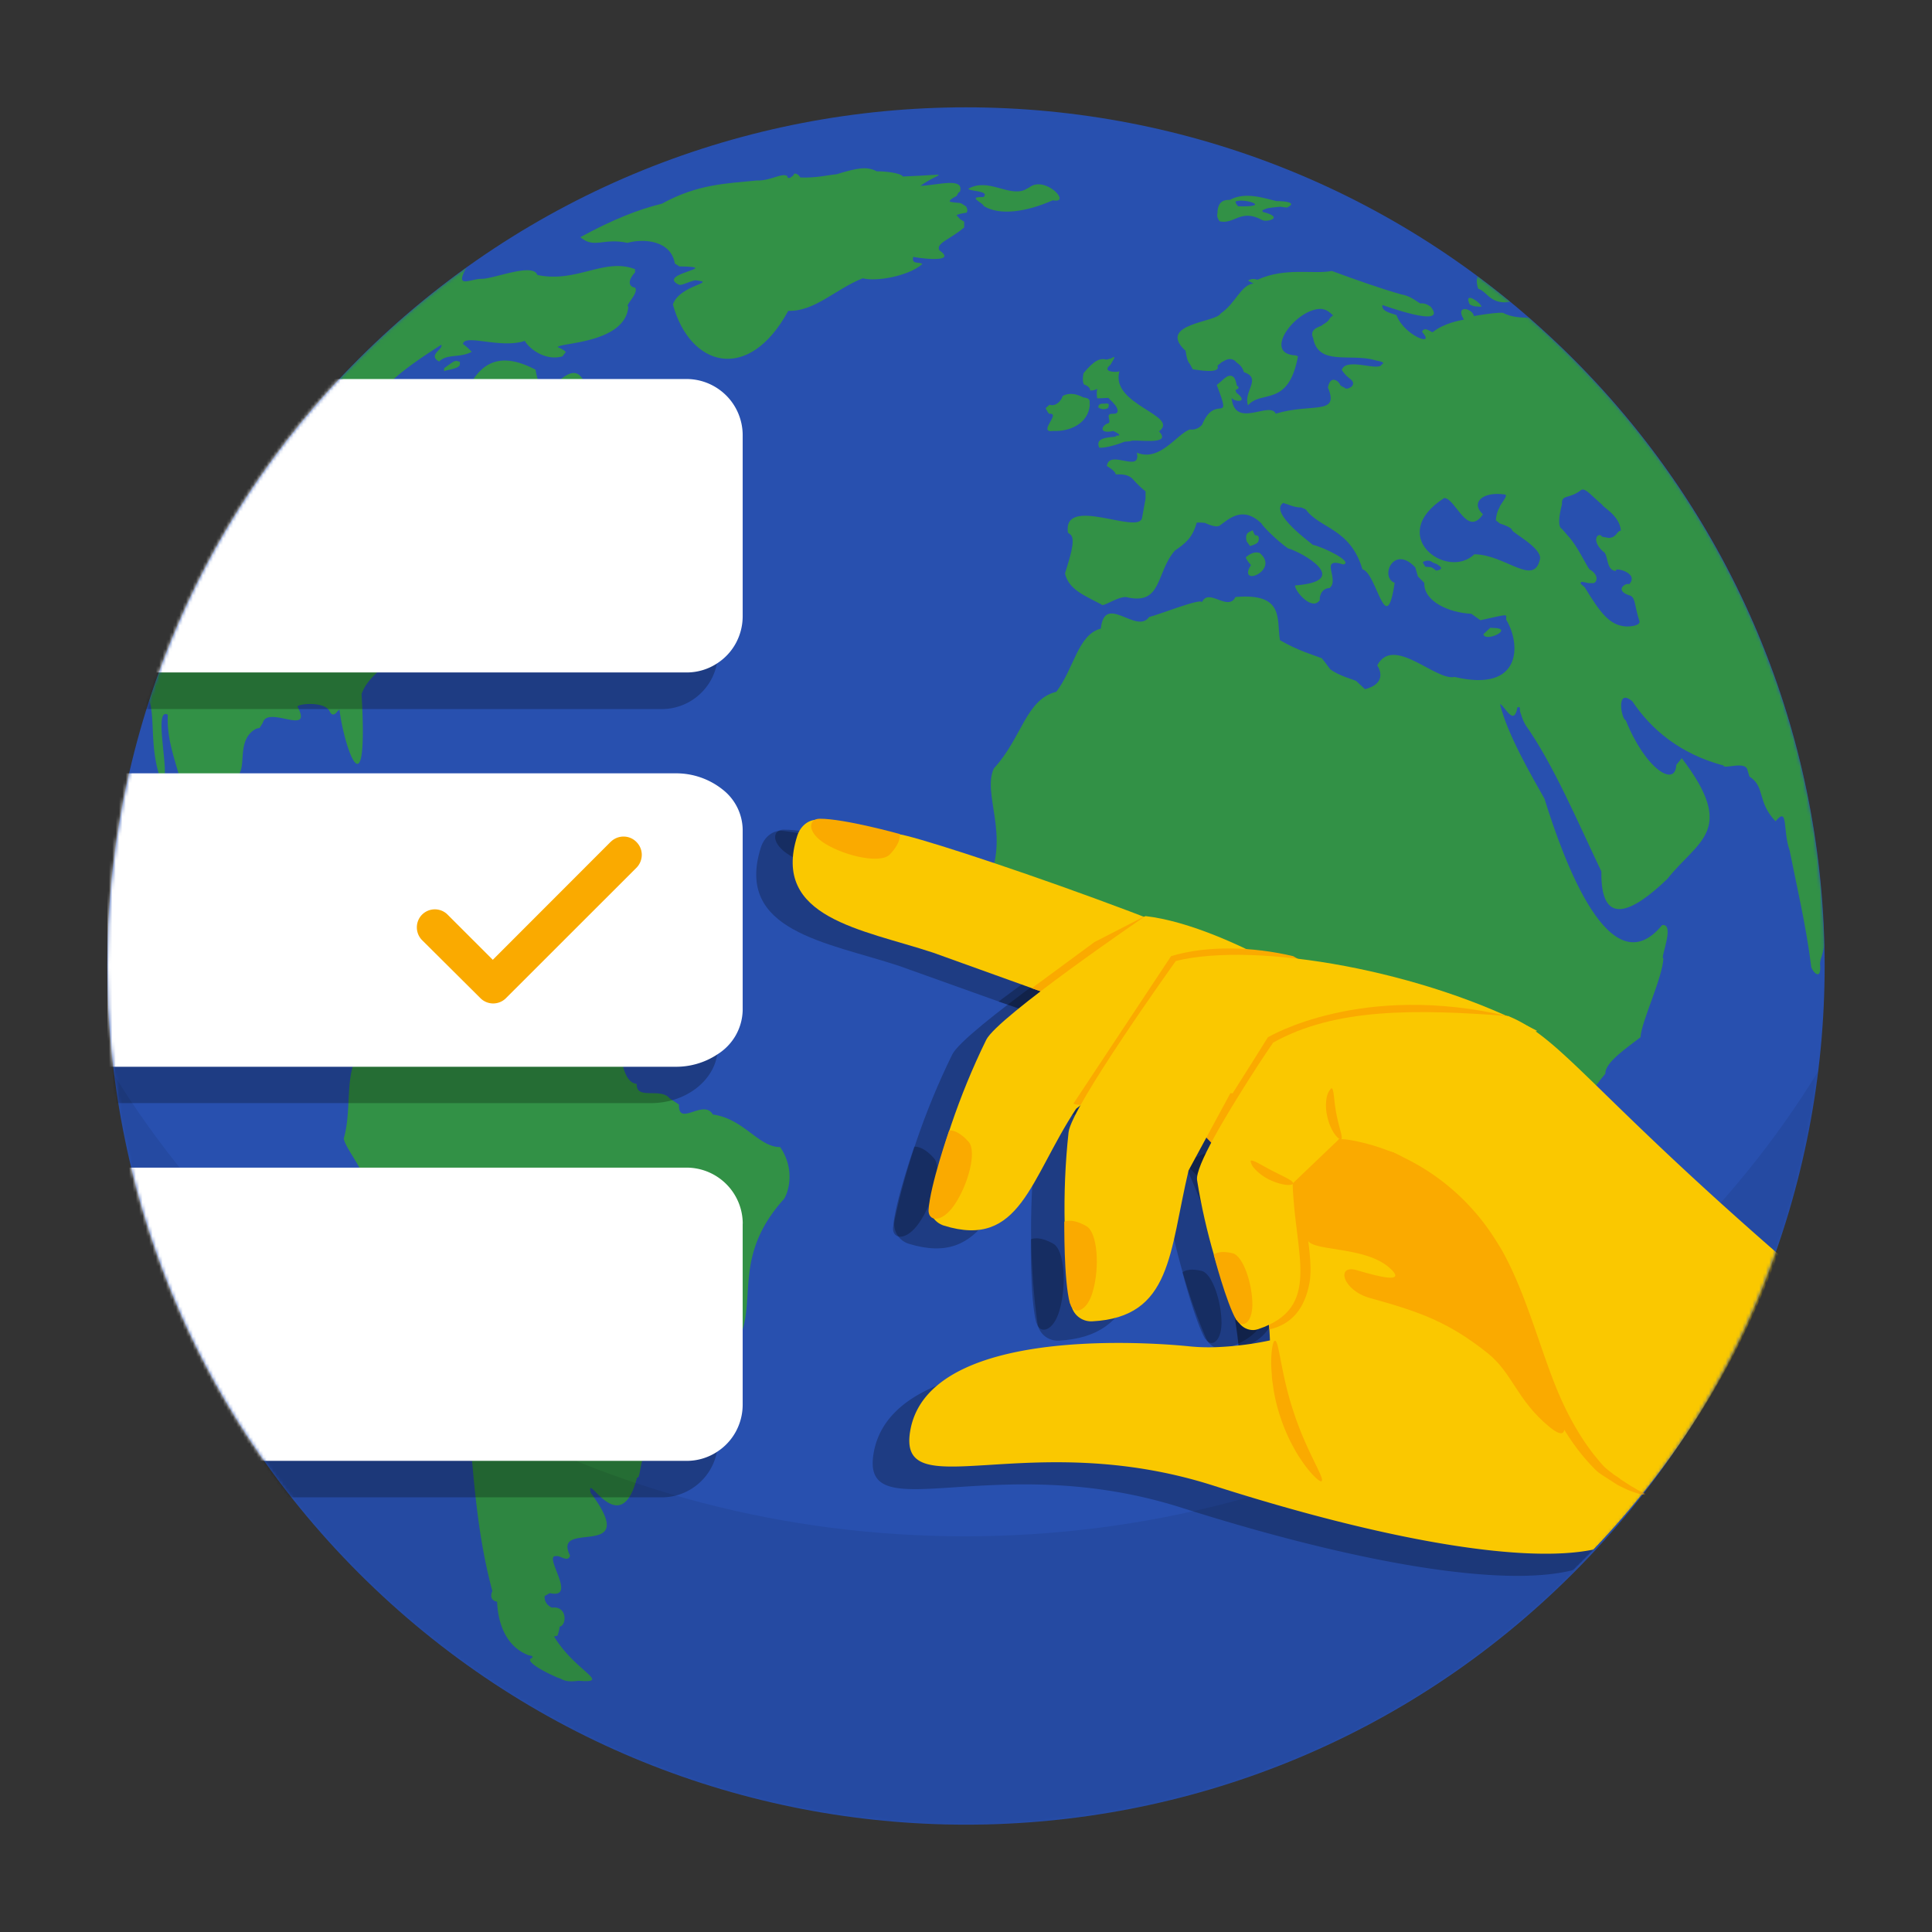
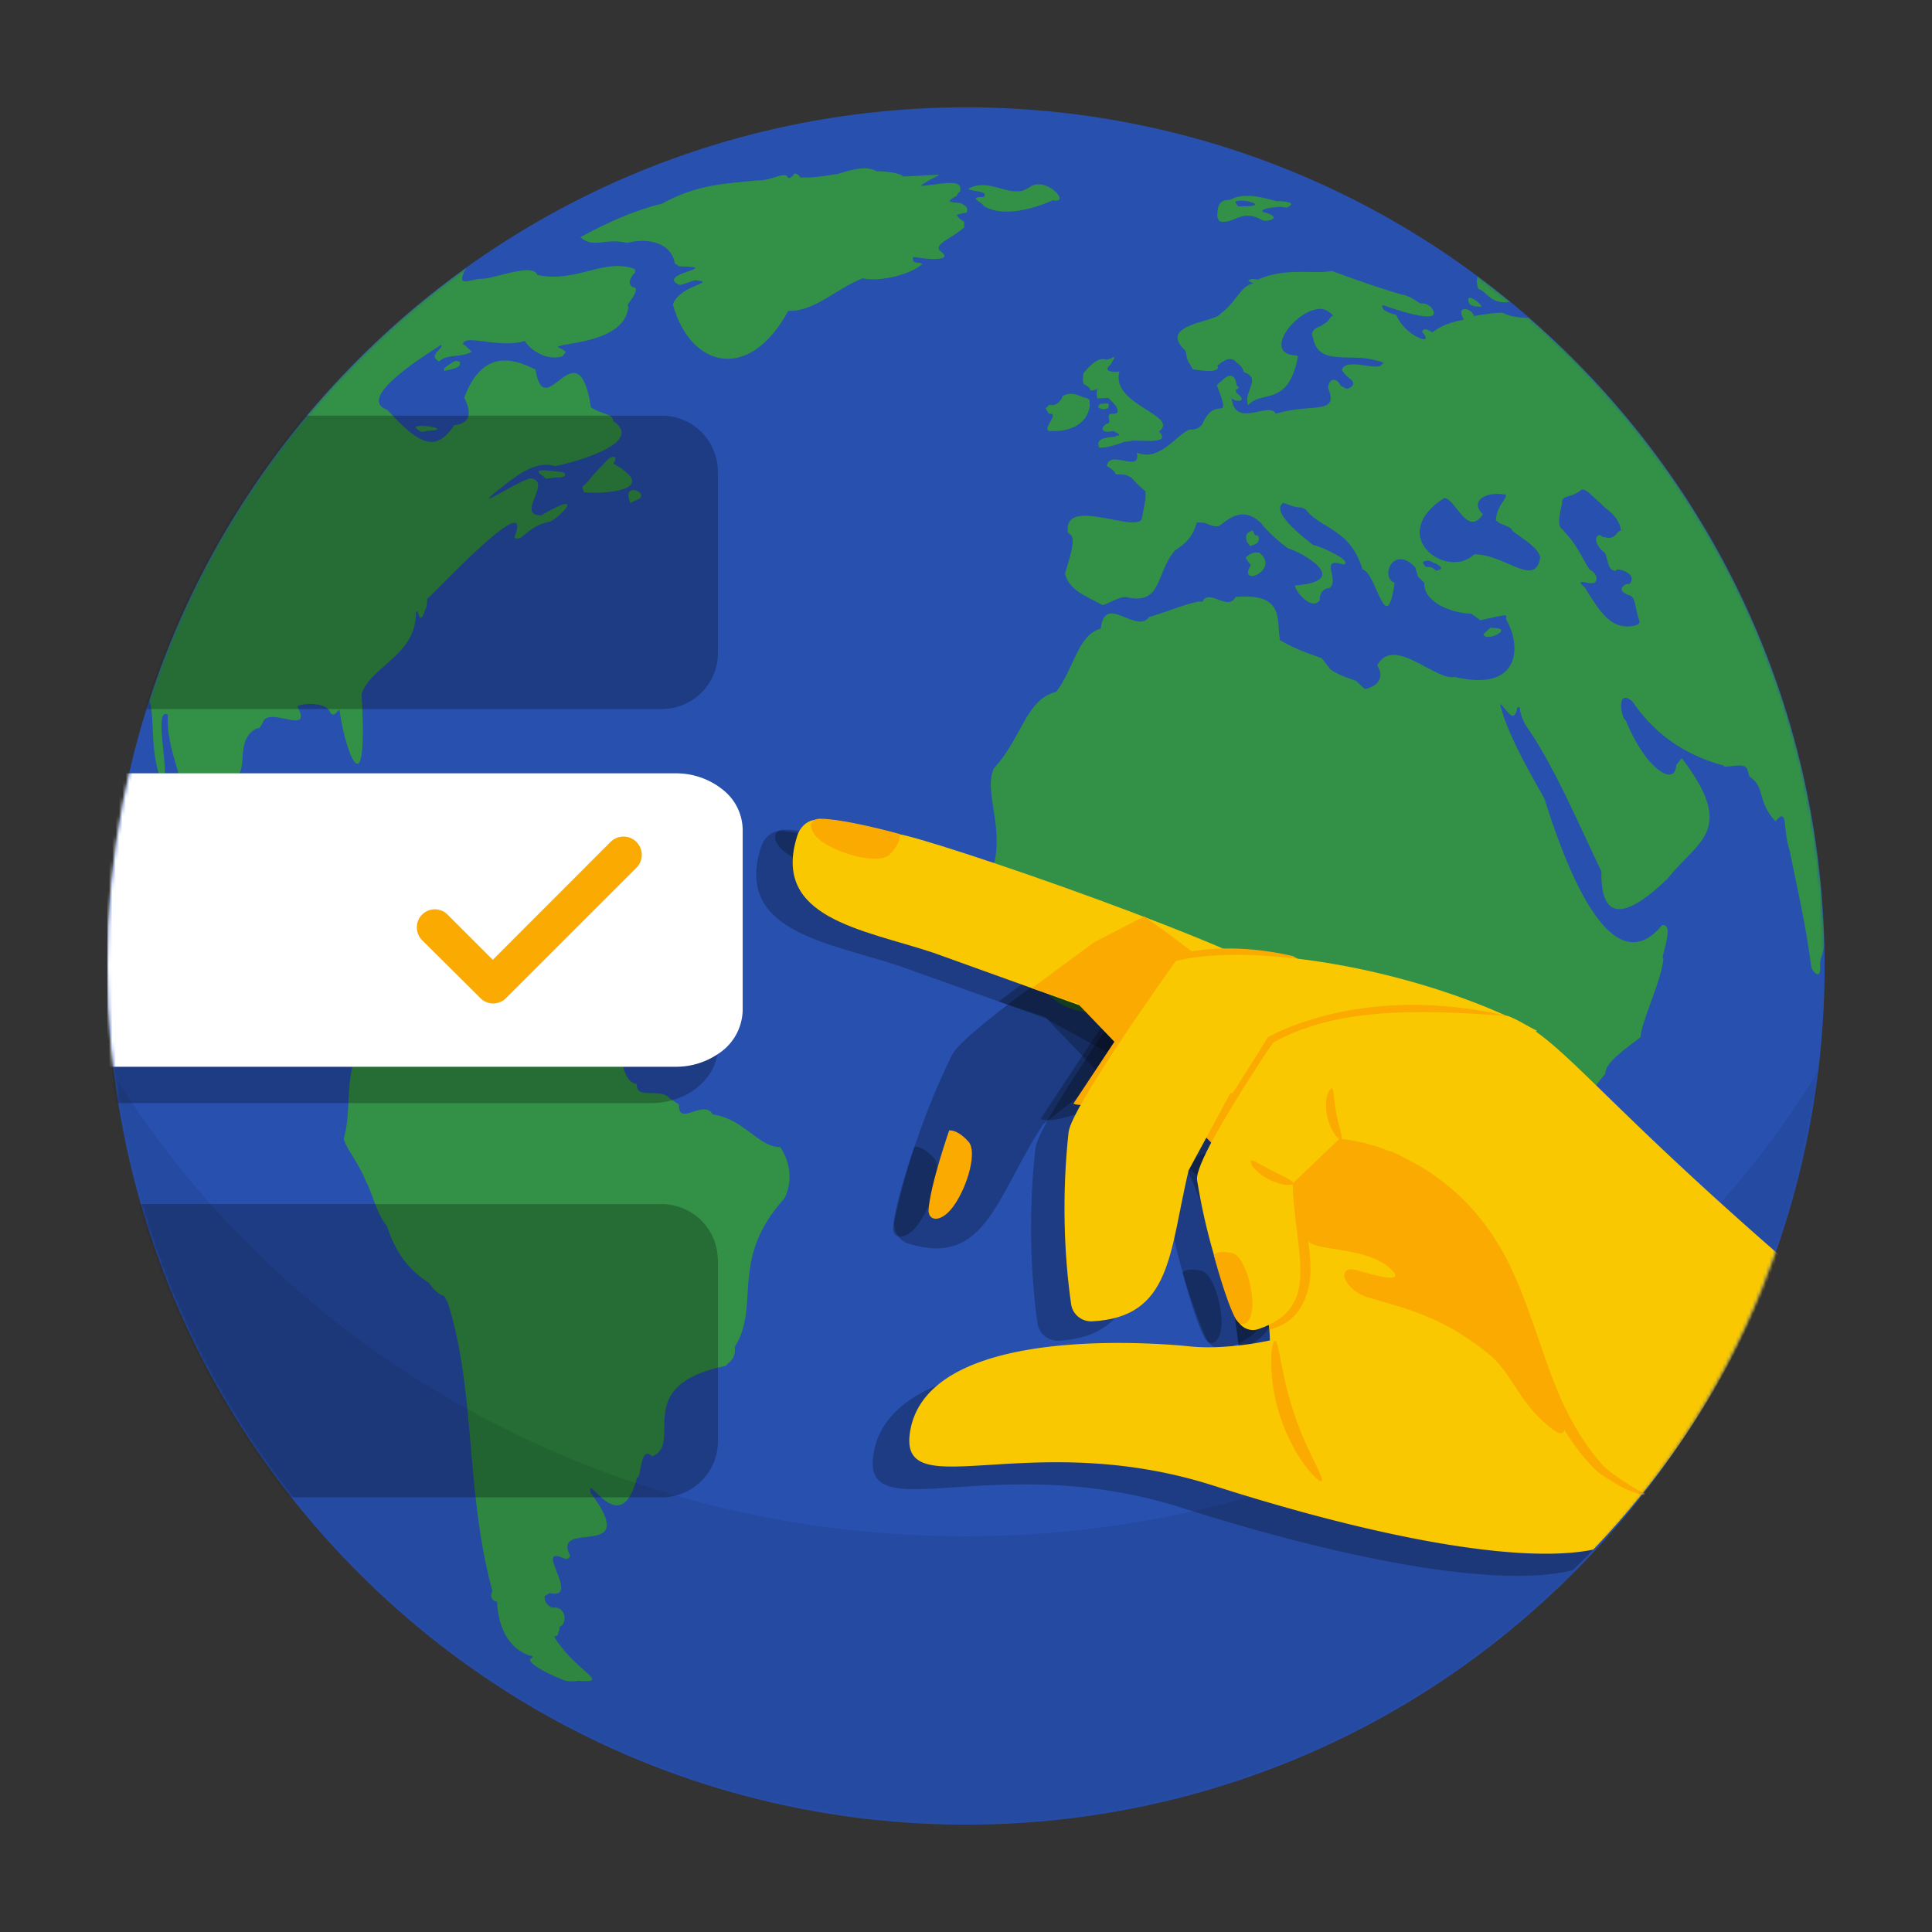
<svg xmlns="http://www.w3.org/2000/svg" width="576" height="576" fill="none">
  <rect width="100%" height="100%" fill="#333333" stroke="none" />
  <g clip-path="url(#a)">
    <path fill="#2850AF" d="M469.016 469.016c99.971-99.97 99.971-262.06 0-362.035-99.974-99.975-262.065-99.975-362.035 0-99.975 99.975-99.975 262.061 0 362.035 99.97 99.975 262.061 99.975 362.035 0z" />
    <mask id="b" width="512" height="512" x="32" y="32" maskUnits="userSpaceOnUse" style="mask-type:alpha">
      <path fill="#fff" d="M469.016 469.016c99.971-99.97 99.971-262.06 0-362.035-99.974-99.975-262.065-99.975-362.035 0-99.975 99.975-99.975 262.061 0 362.035 99.97 99.975 262.061 99.975 362.035 0z" />
    </mask>
    <g mask="url(#b)">
      <path fill="#329146" d="M272.279 76.547c-.61.086 13.907 2.336 7.78-1.92-1.168-2.125 3.332-3.31 7.398-6.822v-1.73l-1.15-.675-1.151-1.25c.872-.36.653-.339 3.074-.768.052-.494.464-.57-.193-1.825l-1.344-.863c-1.052-.416-1.185-.051-3.555-.575 0-.43.421-.863 2.112-1.73-.073.248.301-1.031.962-1.25 1.288-4.431-6.677-1.898-11.817-1.73 6.128-4.372 10.216-3.363-5.187-2.787-.79-1.13-5.732-1.602-7.78-1.538-3.019-1.593-5.99-.979-12.006.863-2.228.172-6.05 1.168-10.825.962.099.194-.571-1.305-1.795-1.15l-.386.64-.897.64c.287-.091-.949.304-.769-.516-1.516-1.168-5.063 1.455-9.095 1.28-9.249.927-17.738 1.099-28.305 6.917-7.115 1.73-14.818 4.8-24.338 9.992 4.208 3.577 6.866.099 14.054 1.696 4.882-1.387 12.993-.709 14.123 6.149l1.344.863c13.646.215-7.231 2.138-.095 5.475.812.253 2.345-.692 4.805-1.344 7.059.712-4.59 1.292-6.63 7.205 5.011 18.536 22.496 23.771 34.395 1.92 7.909.231 13.968-6.429 22.19-9.705 4.153 1.052 13.56-.623 17.773-4.225-.571-.863-3.384.352-2.688-2.212v.013h-.004zm34.593-20.674-1.442.77c-4.934 1.966-10.838-3.71-16.716-.383.056.799 6.535.524 4.513 2.495-5.106-.12-.322 1.528.094 2.692 4.689 2.877 12.603 1.786 20.559-1.73 5.827 1.15-2.284-7.553-7.012-3.843h.004zm-171.584 51.894c-.099.137-.318.111-2.881 2.018v.962c-.305-.443 4.955-.614 4.706-2.306v-.58l-1.057-.288-.768.194zm26.705 34.2.575.576c-.545.438 2.319-.258 4.418-.194-.051-.017 2.577-.24 1.057-1.537-.176.125-11.456-2.035-6.055 1.151h.005v.004zm-37.467-13.929s.962.674 1.25.768c-.631.237 1.511-.502 2.4-.386 7.802-.58-7.368-2.697-3.65-.382zm58.315 10.184c.945-.953 1.108-3.302-1.632-1.25-.665.726-3.933 4.037-6.243 6.918 0 0-1.443 1.056-1.344 1.632l.575 1.249c4.595.554 23.54-.27 8.648-8.549h-.004z" />
      <path fill="#329146" d="M187.928 149.942c-.541.343 1.572-.829 2.113-.962 4.294-1.696-4.96-6.059-2.113.962zm-67.913 94.816-1.825-1.442c-3.293-.855-19.318-17.73-20.748-3.843l1.056-.864 1.25-.386 1.056-1.056c1.722 2.125 7.931 2.726 9.318 7.398.021 2.267 1.722 3.268 8.167 2.594-.352-.056 3.379-.863 1.73-2.401h-.004zm13.255 4.712c.271-1.073-4.964-3.504-7.493-3.362.988.185-6.518-1.108-2.306 2.4 2.624 4.535-7.106-2.584-4.517 3.938l1.537 1.537c1.465-.056 6.905-.618 9.511-1.443-.532-.077 5.737 1.052 4.612-2.018l-1.344-1.056v.004zm-21.903 2.4s1.25-.575-.094-.67c-8.584 1.018 6.866 4.891.094.67zm27.087-1.538.194 1.056c-.181.344-.593.391-.288 1.25 2.001 1.795 7.463-1.396.094-2.306zM363.606 65.98c4.402 1.03 6.287-3.9 12.684-.382 1.332.777 7.004-.735.125-2.435v-.511c1.576-.571.781-.605 5.251-1.026.64.129 2.049.257 2.049.257l.644-.382c1.949-1.099-1.254-1.58-3.719-1.537-3.16-.674-9.283-2.984-13.959-.382-1.117.077-3.5-.18-3.714 3.714.262-.06-.657 1.005.639 2.688v-.004zm5.123-6.02c2.679-.786 10.593 1.833.391 1.537 0 0-1.413-1.537-.391-1.537zm122.002 309.975c1.301-.838-4.891-2.852-3.074 1.537.322-.035-1.297 1.378-1.348 4.611l-1.92 3.268c-11.25 1.378-8.356 15.544-13.831 25.746-.3 2.07-3.276 5.05-.768 10.756 11.112 1.997 13.199-21.383 19.408-34.772l1.348-.768c1.138-2.319-.446-3.826.19-10.374h-.005v-.004zm-44.378-182.653-2.048-.124-2.053 1.919c.49 2.405 8.249-1.164 4.097-1.795h.004zm-73.664-24.484c.326-.108 2.331-.653 2.447-1.392 0 0 .387-.768 0-1.537-.893-.829-.665.786-1.666-1.795-.579.511-2.524.391-1.795 3.332l1.014 1.392zm.008.016-.013-.017c-.063.021-.088.029.013.017zm.261 5.639-.639 1.15c-1.958 5.174 9.266-.043 3.074-4.865.116.335-1.026-.734-3.332.898-.601.592-1.099.167.129 1.923l.768.898v-.004zm-60.201-45.092c3.89-.408-3.74 5.823 1.279 5.123 4.788.219 10.421-2.083 10.885-7.815-.335-.515.769-1.906-1.919-2.177-.382-.159-3.457-2.035-6.274-.382.284.129-1.361 3.358-3.847 2.559l-1.151 1.026.636 1.151.386.511.005.004zm19.155 5.137c.021-.004.034 0 .055-.008-.187-.064-.157-.043-.055.008z" />
      <path fill="#329146" d="M325.051 116.448c-.095-.094.76.177 2.052-.515.095.086-.318.498 0 2.817h.636l2.692-.129 1.279 1.28.898 1.026c-.322-.421 2.07 2.628-.898 2.435-2.645-.056.271 2.709-1.666 2.945-1.769.838-2.344 3.113 1.864 2.186-.103-.052-.133-.073.056-.009-.022 0-.035 0-.056.009.468.24 3.238 1.473.824 1.4.812.824-6.818-.378-4.998 3.585 1.46.09 4.208-.494 7.558-1.795l1.665-.129c.812-.858 12.899 1.589 8.584-2.945 6.398-4.784-14.676-7.888-11.791-17.932-.494.353-5.642.413-2.688-1.923l.898-1.537c.893-1.538-.64-.387-.64-.387l-1.413.387c-1.868-.511-3.598.051-6.917 4.096.133-.125-.503 2.014.128 3.203-.592-.013 1.851.37 1.92 1.924l.013.008z" />
      <path fill="#329146" d="M327.487 121.571c-.262-.318 1.344 1.078 2.945 0-.068-.464.769-1.361-.897-1.28.524.284-2.328-.549-2.048 1.28zm112.33-30.228 1.791.13c.425-.765-5.406-5.102-3.457-.77.769.511 1.67.64 1.67.64h-.004zm.898-5.252c2.701.807 3.62 4.826 9.528 3.907a254.257 254.257 0 0 0-9.704-7.578c-.343.927-.343 2.12.176 3.671zM48.12 232.879c3.336.644-2.839-22.432 1.919-19.791-.563 9.502 4.233 17.687 5.766 28.627-.047 4.53-1.98 11.671 5.44 16.017.782.678 3.045 3.267 6.407 5.187-.592-.503 3.337 2.593 3.521.064 4.135-4.341 4.406 3.255 8.901 6.982 4.363 1.151 8.322 1.859 10.439 9.094.373-.18-.769 1.649 1.215 5.127l.833.254c1.357 1.807 4.878 5.534 8.837 8.394 3.177 1.748 2.774-13.792 6.982.7 2.769 3.671 4.221 11.929.06 18.065-6.411 7.694-3.161 17.948-5.956 27.858.567 2.813 4.689 7.54 6.664 12.938 1.357 1.911 3.29 9.923 6.149 13.006 1.799 5.35 4.719 12.057 12.358 16.905-.129-.678 1.997 3.478 4.74 4.032.035-.056.344.842 1.087 1.919 8.502 27.069 5.14 55.808 13.319 86.14-.24.288-1.129 2.68 1.409 3.135.129 4.337 1.554 12.98 9.352 15.947-.618-.004 2.46.09.575 1.091-.944 1.043 3.706 3.706 8.197 5.634 1.22.24 1.821 1.507 6.149.893 10.048.781-.962-2.74-7.299-13.191l1.026-.258c.64-1.919.64-2.692.64-2.692 2.151-.322 2.391-6.385-2.431-5.634.55.013-2.207-.618-2.048-3.456l1.537-.902c8.631 1.954-2.426-11.697 2.049-11.014.944-.288 3.396 1.984 4.001-.159-5.65-11.233 21.582 2.027 6.149-18.73-1.623-7.003 8.799 14.977 13.835-4.611 1.203 1.129.803-10.005 4.419-6.244 9.876-3.783-6.87-21.117 22.092-26.995.575-.971 3.1-1.928 2.593-5.668 7.824-12.191-1.734-25.888 14.698-44.094 1.267-1.92 3.444-8.713-1.15-15.467-6.398.082-10.808-8.455-20.074-9.704-2.766-4.792-10.336 3.843-10.091-2.976l-2.787-1.825c-2.589-3.336-10.108.589-9.798-4.324-3.011-.335-4.037-4.156-5.093-9.511-2.976-3.564-4.448-18.695-16.523-14.509-1.022-.189-4.886-1.734-7.394-3.074.631-3.663-2.667-6.458-5.861-10.28-3.607-6.015-10.688-2.606-16.716-5.38-1.52-1.537-1.782 3.049-5.381-1.151-5.161-17.059-13.912-.137-22.122 8.455-2.67-3.547-3.585-5.2-10.76-1.159-3.113-4.092-3.088-10.366-2.435-18.443.868-13.693-16.471 3.049-9.992-16.656l.383-1.666c.137-.034-.619-2.181 1.537-4.869l.257-2.177.769-.64c-7.953-3.104-21.908 35.687-19.92-10.056l.254-.769c2.782-2.597-.326-10.206 4.994-13.706 0 .039.51-.438 1.537-.511l.962-1.537c1.395-5.376 15.127 4.187 10.374-4.805-.039-.906 7.827-1.687 9.476 1.215.056-.025.8 2.409 2.435.129l.575-.515c1.486 11.954 8.678 31.68 6.6-4.612 2.89-8.519 16.218-11.46 16.201-24.209.696-2.383.867 4.986 2.692-.708.052-.417.653-.666.696-3.478-.151.111-.163.073.004-.172 0 .064-.004.112-.004.172 2.065-1.533 32.286-34.193 25.948-18.297 2.336 1.731 3.538-3.383 10.756-4.736 3.744-2.009 10.404-9.562-2.688-1.855-7.871.091 3.349-9.983-3.074-11.018-3.049.052-21.753 12.654-6.922 1.215 2.447-1.657 8.154-6.694 14.024-4.869 2.366-.339 27.944-6.445 17.291-13.513.108-2.018-2.417-1.61-6.531-3.972-3.924-24.99-13.83 5.655-16.523-11.271-7.806-4.041-16.153-5.239-21.259 8.33.747 1.67 3.796 7.557-2.95 8.197-5.148 7.596-9.747 6.827-19.915-4.487-9.171-3.246 8.515-14.664 16.012-19.464.721 1.318-4.173 3.057-.64 4.994 2.491-2.431 6.244-.962 9.799-2.946.094.395-1.395-1.503-2.688-2.241.395-3.2 11.113 1.468 18.442-.962 1.237 2.254 6.068 6.084 11.212 4.611l1.026-1.344c-.305-.137-.399-.562-2.435-1.408.516-1.378 20.143-1.031 21.071-12.105-1.254-.171 3.263-4.014 1.988-5.633-1.924-.28-2.28-2.078 0-4.547v-.962c-9.215-3.521-17.343 4.208-29.139 1.73-1.202-3.671-12.439.97-16.394 1.155-3.319-.159-8.497 3.246-4.745-3.293-43.935 31.491-77.479 76.513-94.534 129.01 1.778 5.148-.008 14.904 3.594 24.02v.009h.004z" />
      <path fill="#329146" d="M127.402 178.551v-.17c-.167.243-.154.281 0 .17zm328.346-83.828c-1.98-.03-5.033-.06-7.669-1.46-1.181-.124-4.208.194-8.648.962-.464-2.421-5.801-3.46-2.98 1.057-1.353.317-5.801.987-9.318 3.744-.249.223-2.469-1.962-3.168-.095 4.289 4.754-5.308 1.134-7.592-4.899-.022-.395-4.723-.85-4.23-3.074-.549-.305 20.16 7.484 14.316.382.309.425-1.163-1.164-2.975-.863-.546-.15-2.877-2.289-5.668-2.688-6.038-1.71-13.569-4.35-20.748-7.012-5.286 1.095-13.72-1.194-22.101 2.593.18.245-1.413-.751-2.877.288l1.056.58.576.287c-3.848.451-5.243 5.84-9.799 8.936-1.25 2.658-18.927 3.014-10.662 10.954.391-.374.224 2.731 1.439 4.036l.918 1.657c1.027.099 8.537 1.568 7.343-1.082.515-.416.507-.395 1.537-1.249-.356.631 1.739-1.825 3.839-.095.069.481 1.911.928 2.499 3.268 5.535 1.851-.262 5.762 1.25 9.893 3.993-4.684 12.031.76 14.887-14.603l-.675-.288c-10.386-.399.546-14.53 7.974-13.835-.064.283.812-.378 3.173 1.92-1.704 1.111-.373 1.206-3.267 2.88.21.366-4.122.816-2.693 3.844 1.508 8.446 11.001 4.5 18.541 6.629-.991-.025 3.779.443 1.924 1.25-.829 2.216-10.318-2.1-11.817 1.438-.631-.133 1.606 2.499 2.018 2.499-.97-.257 2.736 1.138.58 2.882.357-.361-1.146.987-1.923.094 0 0-1.151-.481-1.25-.769-.241-1.009-2.907-3.302-3.65.769 3.534 8.39-4.796 4.517-15.561 7.781-1.778-3.899-12.225 4.736-13.165-4.706.919 1.326 5.35 1.442 1.443-1.538l-.292-.768c.116-.219 1.485-.344.674-1.25-.601.614-.082-3.954-3.075-2.881.043.099-.515.163-1.919 1.537l-1.249 1.056c4.766 12.487-.335 2.229-4.324 11.719.124-.069-1.241 1.902-3.749 1.537-3.985 1.524-8.91 9.73-15.754 6.917 1.4 6.351-8.201-1.185-8.936 3.938-.67-.279 2.362 1.219 2.594 2.4-.223.477 3.426-.653 5.38 1.825-.271-.374 1.314 1.64 3.555 3.362v2.211c-.107.756-.575 2.955-1.056 5.763-1.138 5.045-23.647-6.956-22.096 4.324l.867.674c1.529 1.623-.451 7.248-1.73 11.529 1.137 4.848 5.874 6.578 10.854 9.223.28 1.005 4.509-2.241 7.304-2.211 10.898 2.701 8.846-7.24 14.595-13.835 3.289-2.284 5.196-3.774 6.536-8.356-.052.034 1.472-.086 2.31.099-.644-.473 2.86 1.589 4.418.863 2.688-1.877 6.875-6.239 12.586-.674.124.567 4.444 4.989 7.879 7.398 3.972 1.026 19.572 9.752 2.113 11.048-.245 1.477 5.071 7.914 7.398 4.324-.18-.133-.013-3.439 2.885-3.555 3.186-2.521-3.37-9.412 4.131-7.012 3.1-.781-6.106-5.243-9.129-5.861-.094-.245-13.221-9.55-8.837-12.491l1.151.382c-.781-.416 2.108 1.069 4.23.962l1.348.575c4.165 5.801 13.255 5.539 16.905 17.871 4.264.962 7.021 21.337 9.606 4.032-4.496-1.674-.357-11.529 6.148-4.611l.769 2.688 1.924 1.923c-.249 5.548 7.428 8.932 14.024 9.224l2.692 1.923c8.837-1.923 7.681-1.923 7.681-.193 4.483 7.39 4.719 21.856-15.367 17.098-5.668 1.267-18.232-12.551-23.058-3.456 1.24 1.928 2.194 5.59-3.65 7.111l-2.693-2.5c-.244-.18-5.328-1.562-7.681-3.46.167.317-.936-1.327-2.499-3.268-2.332-.932-6.845-2.121-12.487-5.38-1.056-6.166 1.503-14.162-13.26-12.873-2.275 4.478-7.973-2.882-9.987 1.537-.425-1.258-12.719 3.71-15.755 4.418-3.77 5.355-13.22-7.325-14.41 3.457-6.879 1.833-7.939 11.851-13.259 18.833-9.151 2.293-10.19 13.715-18.636 22.865-3.495 7.677 4.771 19.816-1.73 33.625-.176.292 1.391 2.564.382 4.994-5.213 8.193 7.536 6.261 10.571 16.716 8.515 20.018 15.252 17.064 38.615 18.631 5.342-2.632 17.67-12.095 24.785-1.915 3.624 3.985 9.412 1.409 14.221 5.96l1.348 3.457c1.615 3.272-8.347 14.496-2.305 18.64 1.348 2.58 8.274 10.498 8.643 16.329 1.851 1.658.378 9.808 3.075 14.217.455 7.948-6.987 18.941-8.455 29.783 6.157 9.773 5.994 20.104 5.187 35.927 5.135 4.216 4.427 10.606 4.616 19.601l1.726 4.226c7.45-3.826 24.381-1.319 30.547-14.024 7.776-4.002 7.553-17.442 14.797-20.753 11.928-2.421-2.371-20.662 16.716-28.721 2.258.206 7.639-4.213 7.686-8.455 2.327-20.297-5.819-36.219 11.911-57.255-.21-3.366 6.832-7.987 10.469-10.855.219-4.611 6.552-17.609 6.822-23.539-1.163.386 3.672-10.456-.382-9.893-15.479 18.893-29.34-19.215-35.068-37.658-3.598-6.376-11.207-19.421-13.259-28.24 1.502.609 4.135 6.9 5.191.957 1.258-.197.335.339 1.056 2.113.086-.035.15 1.017 1.348 3.169 8.266 11.67 15.553 28.859 22.621 43.673-.266 16.849 9.214 12.28 19.644 2.245 9.125-11.537 20.851-14.333 4.324-36.025l-1.636 2.014c-.275 6.775-9.171 1.352-15.08-13.354-1.168.098-3.122-9.915 2.014-5.574 5.436 8.167 14.071 15.647 27.185 19.116-.146 1.224 6.543-1.52 7.106 1.344l.58 1.924c4.856 3.152 2.125 7.334 7.776 13.354 3.899-4.667 2.065 2.632 4.229 8.742 1.86 9.542 4.883 22.153 6.441 34.777.331 1.245 3.173 4.551 2.594-1.155l.189-1.151c.468-1.241.785-2.585 1.039-3.981-1.701-74.799-35.45-141.638-88.094-187.368h.009v.004zm-26.18 74.882c-.258.382-1.413.511-1.413.511.202.236-.481-.567-1.537-1.022l-1.662-.129-.768-1.28c-.099-.133 1.623-1.133 2.941 0l1.28.511.897.64s.515.382.258.769h.004zm9.996-4.354c-8.171 7.857-26.489-5.54-8.97-16.781 3.483.232 6.763 11.851 11.529 4.869-3.856-3.555.026-6.93 6.664-5.895.726.425-.875 2.142-1.67 3.59.232.077-.914 1.021-1.155 4.096l1.155.897c-.953-.197 3.457.902 3.714 2.049.06.747 8.64 5.152 8.326 8.454-1.717 8.627-10.297-1.198-19.593-1.279zm38.164-14.728c-.214.455 5.256 3.181 5.505 7.686-1.292.094-1.125 1.996-3.581 2.177l-2.053-.383c-.751-1.532-3.623.705.254 4.354 1.876.834.708 5.686 3.972 5.892-1.026-1.392 7.214.506 3.847 3.972-.562-.692-4.599 1.588-.133 3.203 2.16.451 1.563 2.495 3.203 7.686.404.867-1 1.687-3.839 1.666-4.882-.283-7.561-3.671-12.426-11.658l-1.275-1.151c.39-.743-.091-.579 2.43-.129h1.026c1.271.344 2.538-2.207-.769-4.096-.858-.945-3.709-7.222-6.531-10.116l-1.666-1.924c-1.249-.623-.996-3.487 0-7.428-.223-2.993 2.216-1.383 5.763-4.226 1.245-.627 3.1 1.825 6.273 4.483v-.008z" />
      <path fill="#329146" d="m355.661 110.17-.038-.072c-.158-.017-.175 0 .038.072z" />
      <path fill="#000" fill-opacity=".25" d="M287.702 458.024c-108.193 0-202.706-55.25-253.657-137.49 15.982 126.021 123.587 223.467 253.949 223.467 130.363 0 238.603-98.039 254.078-224.61-50.775 82.873-145.674 138.633-254.374 138.633h.004z" opacity=".3" />
      <path fill="#000" fill-opacity=".25" d="M214.039 140.677v53.964c0 1.068-.1 2.135-.3 3.203a16.715 16.715 0 0 1-5.82 9.749 16.73 16.73 0 0 1-10.7 3.807H36.859a246.98 246.98 0 0 1 3.54-10.897 255.252 255.252 0 0 1 42.86-76.586h114c2.2 0 4.38.423 6.42 1.27 2.04.846 3.88 2.074 5.44 3.625a16.785 16.785 0 0 1 4.9 11.865h.02z" />
-       <path fill="#fff" d="M221.42 129.759v53.964c0 2.8-.7 5.56-2.04 8.038a16.576 16.576 0 0 1-5.66 6.063 16.439 16.439 0 0 1-9.06 2.659H40.4a255.235 255.235 0 0 1 42.86-76.585c3.02-3.727 6.12-7.353 9.34-10.898h112.04c2.2 0 4.38.423 6.42 1.269 2.04.846 3.88 2.075 5.44 3.626a16.62 16.62 0 0 1 3.64 5.439c.84 2.034 1.28 4.21 1.28 6.405v.02z" />
      <path fill="#000" fill-opacity=".25" d="M214.04 375.691v53.964c0 1.067-.1 2.155-.3 3.203a16.718 16.718 0 0 1-5.82 9.749 16.73 16.73 0 0 1-10.7 3.807H83.2c-2.9-3.545-5.68-7.191-8.4-10.898a254.887 254.887 0 0 1-37.96-76.524h160.4c2.2 0 4.38.423 6.42 1.269 2.04.846 3.88 2.075 5.44 3.626a16.798 16.798 0 0 1 4.9 11.783l.04.021z" />
-       <path fill="#fff" d="M221.419 364.813v53.964c0 2.8-.7 5.56-2.04 8.037a16.571 16.571 0 0 1-5.66 6.064 16.439 16.439 0 0 1-9.06 2.659h-129.8a254.53 254.53 0 0 1-38-76.525c-1.1-3.586-2.1-7.232-3-10.898h170.8c2.2 0 4.38.423 6.42 1.269 2.04.846 3.88 2.075 5.44 3.626a16.735 16.735 0 0 1 4.92 11.784l-.02.02z" />
      <path fill="#000" fill-opacity=".25" d="M214.021 258.175v53.964c0 .745-.06 1.491-.18 2.216-1.26 8.198-9.66 14.523-19.8 14.523H29.781c-.64-3.606-1.18-7.231-1.64-10.897a253.422 253.422 0 0 1-2.08-32.814c0-14.664 1.24-29.289 3.74-43.731h164.26a22.126 22.126 0 0 1 14.14 4.894 17.069 17.069 0 0 1 3.94 4.694c.82 1.49 1.4 3.082 1.7 4.754.14.785.2 1.591.2 2.397h-.02z" />
      <path fill="#fff" d="M221.42 247.317v53.965a15.99 15.99 0 0 1-2.14 7.513 16.09 16.09 0 0 1-5.48 5.6c-3.68 2.417-8 3.686-12.42 3.646H28.1a258.13 258.13 0 0 1-2.1-32.854c0-14.664 1.24-29.288 3.74-43.731.62-3.666 1.34-7.292 2.12-10.898h169.5a22.22 22.22 0 0 1 14.16 4.895 15.458 15.458 0 0 1 5.9 11.844v.02z" />
      <path fill="#FAAA00" fill-rule="evenodd" d="M182.119 250.943a5.413 5.413 0 0 1 3.82-1.531c1.42 0 2.8.585 3.8 1.612a5.428 5.428 0 0 1 1.6 3.787c0 1.43-.54 2.8-1.52 3.827l-38.98 38.957a5.402 5.402 0 0 1-3.8 1.572c-1.42 0-2.8-.564-3.8-1.572l-17.4-17.303a5.4 5.4 0 0 1-1.56-3.807c0-1.43.56-2.8 1.56-3.807a5.405 5.405 0 0 1 3.8-1.571c1.42 0 2.8.564 3.8 1.571l13.48 13.476 35.2-35.231v.02z" clip-rule="evenodd" />
      <path fill="#000" fill-opacity=".25" d="m312.539 303.88-44.66-15.973c-21.34-7.01-48.98-10.314-41.02-35.292.98-3.061 3.6-5.277 6.7-4.895 7.3.806 15.12 3.405 23.82 4.231 8.3.805 108.14 34.465 125.82 48.465l-11.5 36.097-59.24-32.451.06-.182h.02z" />
      <path fill="#000" fill-opacity=".25" d="m331.859 276.667-15.14 7.855-19.02 14.081 13.9 4.592 52.38 54.77 16.74-39.803c-6.36-8.601-25.76-25.058-48.88-41.495h.02zm-98.178-29.33c-3.52 0-3.96 4.23 1.86 7.735 6.36 3.767 16.64 5.922 19.38 3.021 3.64-3.827 2.98-6.184 2.98-6.184s-16.76-4.633-24.22-4.552v-.02z" />
      <path fill="#000" fill-opacity=".25" d="m333.459 317.557-22.44 17.626c-14.06 21.392-17.02 42.744-40.14 35.613-3.02-.967-4.84-4.049-4.14-7.151 3.04-14.483 8.7-32.088 17.18-49.291 3.44-7.03 48.32-37.769 48.32-37.769 25.18 2.76 69.78 28.866 95.32 57.59l-61.2.625 1.98-12.066-34.96-5.116.08-.061z" />
      <path fill="#000" fill-opacity=".25" d="M357.6 324.204c2.64-2.337 5.72-4.17 8.5-6.184 3.62-2.639 7.22-5.277 10.76-7.957 3.54-2.679 7.14-5.317 10.56-8.198 1.66-1.35 3.16-2.82 4.7-4.351-5-3.223-7.98-4.754-15.2-8.964-12.08-2.84-25.92-3.243-36.96.121l-29.72 44.9c8.52 3.424 36.86-16.88 47.28-9.447l.08.06v.02z" />
      <path fill="#000" fill-opacity=".25" d="M379.72 298.461c-3.42 2.88-6.96 5.56-10.56 8.198-3.54 2.679-7.14 5.318-10.76 7.957-2.72 1.934-5.72 3.807-8.38 6.023 4.6 3.324 9.3 7.05 14.24 11.059L394 300.193s-3.58-2.437-9.46-6.224c-1.64 1.491-3.24 3.102-4.94 4.552h.14l-.02-.06zm-113.481 67.48c-.22 3.546 3.84 4.271 7.78-1.349 4.26-6.164 7.02-16.417 4.42-19.298-3.5-3.928-5.86-3.404-5.86-3.404s-5.82 16.639-6.32 24.152v-.101h-.02z" />
      <path fill="#000" fill-opacity=".25" d="m357.761 330.248-12.76 23.507c-5.96 24.917-5.16 44.597-29.36 45.947-3.18.141-5.94-2.115-6.34-5.257-2.06-14.624-2.72-33.076-.6-52.152.86-7.775 32.66-52.151 32.66-52.151 24.64-6.144 75.52 2.82 109.34 20.869l-57.4 21.835-35.54-2.598z" />
-       <path fill="#000" fill-opacity=".25" d="M309.021 394.384c.88 3.445 5.04 2.8 6.9-3.867 2.08-7.212 1.52-17.747-1.9-19.721-4.52-2.558-6.68-1.309-6.68-1.309s-.28 17.605 1.6 24.837l.08.06z" />
      <path fill="#000" fill-opacity=".25" d="M526.899 381.593s-3.44 8.44-6.84 15.853c-.04.1-.1.201-.14.302-.32.665-.62 1.309-.92 1.954-.18.362-.34.705-.5 1.047-.14.282-.28.544-.42.806a249.27 249.27 0 0 1-3.2 6.003 255.612 255.612 0 0 1-24.98 37.487c.16.1.28.181.4.241-.08.101-.18.202-.26.323-.16-.021-.34-.041-.54-.061-4.58 5.681-9.4 11.16-14.46 16.437a193.033 193.033 0 0 1-6.04 6.104c-20.62 5.317-63.92-1.833-116.56-18.532-56.48-18.029-96.5 7.412-91.9-16.76 1.82-9.527 9.16-15.732 18.86-19.74 22.54-9.306 57.84-6.648 65.84-5.822 11.38 1.108 24.22-1.913 24.22-1.913-.04-1.37-.12-2.78-.24-4.19 0-.181-.02-.363-.06-.524-.04-.564-.08-1.108-.16-1.692v-.201c-.18-1.39-.36-2.8-.6-4.21l-.04-.222c-.08-.544-.18-1.128-.28-1.692-.1-.524-.2-1.088-.3-1.611.02-.02 0-.02 0-.041-1.14-5.962-2.76-11.945-4.5-17.504a222.831 222.831 0 0 0-5.16-14.725c-1.56-4.029-2.94-7.272-3.88-9.367a95.57 95.57 0 0 0-1.22-2.719l.08-.04 3.3-1.471 3.16-1.41 1.74-.785 1.14-.504.24-.121 7.76-3.444 1.96-.887 7.38-3.303 1.26-.564 4.1-1.853h.02l1.74-.766 2.12-.947.5-.241h.02l5.08-2.256h.02l.84-.383 2.18-.987 15.34-6.849 8.42-3.767 20.7-9.246.02-.02.18-.08c.54.221 1.06.463 1.58.705.76.362 1.52.765 2.28 1.208.4.202.78.423 1.16.665.02 0 .04 0 .06.04.7.403 1.38.866 2.08 1.33.24.181.5.342.74.544 12.78 9.044 27.84 27.999 76.68 70.401z" />
      <path fill="#000" fill-opacity=".25" d="M442.321 306.7c-44.82-10.596-73.16 6.546-73.16 6.546s-7.64 12.227-11.86 18.855l2.56.261 9.38 68.287.08 1.309c6.7-1.571 10.76-6.345 12.2-14.302.72-3.807.02-9.689-.48-13.718 27.88-4.633 56.14 16.417 71.76 39.441-12.24-35.996-25.88-61.78-60.72-70.905l50.26-35.815-.02.041z" />
      <path fill="#000" fill-opacity=".25" d="m390.54 344.187-14.04 13.456c.56 21.634 8.92 37.648-10.54 44.255-2.52.906-5.3-.423-6.38-2.861-4.92-11.381-9.5-26.367-11.98-42.301-.68-4.129 9.02-20.063 16.06-31.101 3.96-6.225 7.1-10.777 7.1-10.777 18.68-10.575 43.06-10.414 71.54-8.299l-28.76 43.006-23.02-5.519v.141h.02z" />
      <path fill="#000" fill-opacity=".25" d="M359.399 399.158c1.52 2.599 4.7 1.189 4.78-4.653.04-6.325-2.74-14.826-5.9-15.591-4.34-1.068-5.74.443-5.74.443s3.7 14.403 6.8 19.882l.06-.081zm47.1-15.329c3.56 3.686-2.98 2.357-10.62.061-6.44-1.854-4.38 6.184 3.96 8.44 15.52 4.25 23.8 7.292 35.52 16.598 7.54 6.023 8.8 14.241 18.58 22.299 9.78 8.057 1.32-10.817-1.24-16.276s-5.48-11.059-9.72-15.289c-8.24-8.339-16.56-16.719-26.76-22.5-6.56-3.666-34.22-8.138-35.26-3.263-1.04 4.874 17.88 1.953 25.48 9.87l.08.06h-.02z" />
      <path fill="#000" fill-opacity=".25" d="M483.46 451.813s-.62.061-1.62-.12c-.5-.101-1.1-.242-1.84-.504-.76-.262-1.58-.564-2.5-.927-.86-.443-1.94-.906-2.96-1.45-.48-.302-1.04-.685-1.62-1.047-.24-.162-.56-.363-.8-.524-.32-.202-.56-.363-.88-.584-2.34-1.511-2.5-1.491-4.94-4.11-4.86-5.237-9.52-12.388-13.3-20.949-3.76-8.561-6.72-18.209-10.4-27.979-1.88-4.915-3.84-9.528-6.14-13.778s-4.94-8.158-7.8-11.522c-5.68-6.788-12.18-11.804-17.98-15.208-5.84-3.545-10.98-5.479-14.64-6.688-.92-.362-1.72-.524-2.42-.866-.66-.201-1.34-.403-1.8-.584-.92-.363-1.44-.584-1.48-.725.06-.081.58-.202 1.56-.141.56 0 1.2.08 1.92.201.72.121 1.66.262 2.54.484 3.8.825 9.32 2.336 15.6 5.7 6.26 3.223 13.3 8.259 19.48 15.349 3.12 3.505 5.94 7.655 8.48 12.066 2.48 4.492 4.56 9.307 6.46 14.342 3.78 9.951 6.62 19.64 10.06 28 3.44 8.359 7.56 15.289 11.88 20.506 2.14 2.538 2.02 2.437 4.12 4.149.24.161.56.363.76.605.24.161.56.362.8.523.48.323 1.06.685 1.48 1.068.96.624 1.86 1.208 2.66 1.712.8.524 1.58.906 2.16 1.269a8.24 8.24 0 0 0 1.64.826c.88.564 1.3.826 1.36.886h.14l.02.02z" />
      <path fill="#000" fill-opacity=".25" d="M388.359 328.677s-.94.765-1.32 2.256c-.38 1.491-.54 3.706-.06 5.983.44 2.356 1.34 4.33 2.24 5.599.9 1.269 1.7 1.793 2.02 1.652.66-.503-.72-3.706-1.44-7.755-.8-4.109-.64-7.574-1.44-7.755v.02zm-24.58 22.117s.1 1.108 1.02 2.155c.92 1.068 2.38 2.337 4.26 3.324 1.88.987 3.8 1.531 5.16 1.712 1.36.181 2.3-.02 2.42-.403.18-.806-2.8-2.034-6.24-3.787-3.44-1.752-6.04-3.565-6.62-3.001zm21.181 97.232c-.42.302-2.44-1.35-4.96-4.714-.6-.846-1.28-1.752-1.94-2.86-.7-1.027-1.32-2.236-2-3.485a56.207 56.207 0 0 1-3.52-8.4c-1-3.082-1.7-6.063-2.1-8.863-.16-1.37-.44-2.719-.42-3.968a44.299 44.299 0 0 1-.18-3.465c0-4.27.62-6.869 1.18-6.869 1.26 0 1.74 10.132 5.6 21.755 3.74 11.663 9.34 20.023 8.38 20.788l-.06.081h.02z" />
      <path fill="#FAC800" d="m322.199 299.851-44.02-15.832c-21.02-6.95-48.26-10.293-40.5-34.788.94-3.001 3.52-5.177 6.58-4.794 7.18.806 14.9 3.384 23.48 4.23 8.18.826 106.58 34.204 124.06 48.002l-11.2 35.392-58.44-32.048.06-.182-.02.02z" />
      <path fill="#FAAA00" d="m341.16 273.222-14.88 7.655-18.68 13.758 13.7 4.552 51.76 53.944 16.36-38.998c-6.28-8.48-25.46-24.675-48.26-40.891v-.02zm-96.78-29.128c-3.48 0-3.9 4.15 1.86 7.594 6.26 3.706 16.4 5.862 19.08 3.022 3.56-3.747 2.92-6.064 2.92-6.064s-16.52-4.592-23.86-4.552z" />
-       <path fill="#FAC800" d="m342.861 313.347-22.04 17.223c-13.78 20.949-16.62 41.898-39.42 34.828-2.98-.947-4.8-3.989-4.12-7.031 2.94-14.201 8.46-31.464 16.74-48.344 3.36-6.869 47.46-36.902 47.46-36.902 24.8 2.8 68.8 28.563 94.06 56.844l-60.26.403 1.92-11.824-34.44-5.157.08-.06.02.02z" />
      <path fill="#FAAA00" d="M366.64 319.974c2.58-2.297 5.62-4.069 8.34-6.043 3.54-2.579 7.1-5.137 10.56-7.776 3.48-2.618 7.02-5.197 10.38-7.997 1.64-1.329 3.1-2.759 4.62-4.25-4.94-3.182-7.88-4.693-15-8.843-11.9-2.82-25.54-3.283-36.4 0l-29.12 43.973c8.4 3.384 36.24-16.437 46.52-9.125l.08.061h.02z" />
      <path fill="#FAAA00" d="M388.34 294.775c-3.36 2.8-6.84 5.439-10.38 7.997-3.48 2.618-7.02 5.197-10.56 7.775-2.66 1.894-5.62 3.727-8.24 5.882 4.54 3.283 9.16 6.95 14.06 10.898l29.18-30.82s-3.52-2.397-9.34-6.143c-1.6 1.45-3.18 3.041-4.86 4.451h.14v-.04zm-111.499 65.849c-.22 3.484 3.8 4.21 7.64-1.31 4.16-6.023 6.86-16.094 4.28-18.914-3.46-3.868-5.78-3.364-5.78-3.364s-5.68 16.316-6.14 23.688v-.1z" />
      <path fill="#FAC800" d="m366.839 325.897-12.48 23.044c-5.8 24.434-4.94 43.772-28.76 45-3.12.141-5.86-2.095-6.26-5.177-2.08-14.362-2.8-32.471-.76-51.184.82-7.614 31.98-51.084 31.98-51.084 24.24-5.942 74.36 3.022 107.72 20.849l-56.44 21.231-35.02-2.679h.02z" />
-       <path fill="#FAAA00" d="M319.06 388.683c.88 3.384 4.98 2.76 6.78-3.767 2.02-7.07 1.42-17.404-1.94-19.358-4.44-2.538-6.58-1.309-6.58-1.309s-.22 17.283 1.66 24.374l.08.04v.02z" />
      <path fill="#FAC800" d="m491 445.648-.12.04-.04-.04h.16zm39.159-71.75a250.939 250.939 0 0 1-10.1 23.548c-.04.1-.1.201-.14.302-.32.665-.62 1.309-.92 1.954-.18.362-.34.705-.5 1.047-.14.282-.28.544-.42.806a247.39 247.39 0 0 1-3.2 6.003 255.612 255.612 0 0 1-24.98 37.487c.16.1.28.181.4.241.28.202.46.323.54.363-.16.02-.42.02-.8-.04-.16-.021-.34-.041-.54-.061-4.58 5.681-9.4 11.16-14.46 16.437-20.94 4.331-62.64-2.9-113.04-18.995-55.68-17.887-95 6.949-90.56-16.779 1.02-5.419 3.88-9.73 7.96-13.154 19.3-16.256 66.06-12.61 75.38-11.643 2.42.242 4.9.302 7.3.242 1.9-.061 3.74-.182 5.46-.343.58-.06 1.14-.1 1.68-.181 0 .02 0 0 .04 0 1.36-.141 2.62-.322 3.76-.483h.02c3.38-.524 5.58-1.028 5.58-1.028-.04-1.067-.1-2.155-.18-3.263 0-.161-.02-.322-.04-.504-.02-.282-.04-.564-.08-.866-.04-.443-.08-.886-.14-1.329v-.222c-.1-.765-.2-1.531-.32-2.296-.1-.866-.24-1.732-.4-2.619v-.06c-1.98-11.703-6.02-23.85-9.46-32.773-.5-1.33-1-2.599-1.48-3.767-.04-.081-.06-.182-.1-.262-1.92-4.714-3.44-8.078-3.98-9.246-.14-.302-.22-.463-.22-.463l.1-.041 8.04-3.565 2.32-1.027 5.98-2.639h.02l2.6-1.168 2.98-1.33h.02l2.74-1.208 1.52-.665h.02l.4-.202 4.86-2.135h.02l1.7-.785 2.08-.907 15.12-6.687 8.44-3.747h.02l20.68-9.165.1-.061h.02l.16-.06h.02l7.64-3.384.02-.02.18-.081a35.64 35.64 0 0 1 5.08 2.619c0 .02.04.02.06.04.9.524 1.78 1.128 2.7 1.773 12.28 8.742 26.78 26.73 72.3 66.392z" />
      <path fill="#FAAA00" d="M450.021 303.074c-44.18-10.555-72.02 6.184-72.02 6.184s-7.48 11.965-11.62 18.451l2.52.282 9.48 67.078.08 1.289c6.58-1.511 10.58-6.184 11.96-14 .7-3.726 0-9.508-.52-13.456 27.44-4.451 55.34 16.296 70.8 38.958-12.18-35.372-25.68-60.733-60.02-69.797l49.36-34.989h-.02z" />
      <path fill="#FAC800" d="m399.16 339.675-13.78 13.173c.64 21.231 8.9 36.984-10.24 43.409-2.48.887-5.22-.443-6.3-2.82-4.9-11.199-9.44-25.904-11.94-41.556-.68-4.048 8.82-19.66 15.7-30.477 3.88-6.103 6.96-10.555 6.96-10.555 18.36-10.313 42.38-10.071 70.42-7.896l-28.18 42.1-22.68-5.499v.141l.04-.02z" />
      <path fill="#FAAA00" d="M368.679 393.538c1.52 2.558 4.64 1.189 4.7-4.552.02-6.204-2.74-14.564-5.86-15.329-4.26-1.068-5.66.423-5.66.423s3.68 14.16 6.76 19.539l.06-.081zM415 378.672c3.52 3.626-2.92 2.296-10.46.02-6.36-1.853-4.3 6.043 3.92 8.299 15.28 4.23 23.48 7.252 35.04 16.417 7.44 5.942 8.72 14 18.38 21.956 9.66 7.937 1.26-10.615-1.28-15.994-2.54-5.378-5.44-10.877-9.62-15.047-8.14-8.198-16.36-16.457-26.44-22.177-6.46-3.606-33.72-8.098-34.74-3.324-1.02 4.774 17.6 1.994 25.12 9.79l.08.06z" />
      <path fill="#FAAA00" d="M490.84 445.649c-.16.021-.42.021-.8-.04-.16-.02-.34-.04-.54-.06-.02 0-.06-.02-.1-.02a12.91 12.91 0 0 1-1.82-.504c-.74-.242-1.56-.544-2.46-.906-.84-.423-1.9-.887-2.9-1.431-.48-.302-1.04-.664-1.6-1.027-.24-.161-.56-.363-.8-.504-.3-.221-.54-.362-.86-.564-2.32-1.51-2.48-1.47-4.88-4.048-2.68-2.881-5.3-6.346-7.72-10.294a83.032 83.032 0 0 1-5.44-10.313c-2.22-4.996-4.16-10.354-6.12-15.893-.26-.725-.5-1.41-.76-2.115l-.02-.041a305.368 305.368 0 0 0-3.44-9.467c-1.86-4.834-3.8-9.367-6.08-13.556-2.28-4.19-4.9-8.018-7.74-11.321-5.62-6.688-12.02-11.623-17.74-14.987a64.42 64.42 0 0 0-3.5-1.974c-4.3-2.276-8.08-3.686-10.94-4.633-.9-.362-1.7-.523-2.38-.866-.66-.201-1.32-.403-1.76-.564-.82-.322-1.34-.544-1.44-.685l-.02-.04s.06-.04.12-.061c.1-.02.22-.06.42-.08h.04s.2-.02.3-.02c.2 0 .42 0 .66.02.56.02 1.18.101 1.9.221.7.121 1.62.262 2.5.484 2.5.544 5.74 1.39 9.48 2.901.84.322 1.7.684 2.6 1.107.16.061.32.141.5.242.14.061.26.121.4.202.78.342 1.58.765 2.4 1.188a65.987 65.987 0 0 1 19.24 15.148c3.08 3.444 5.86 7.534 8.38 11.864 2.46 4.432 4.52 9.145 6.42 14.101 3.76 9.789 6.58 19.297 10 27.516 3.42 8.198 7.5 15.027 11.76 20.163 2.1 2.498 1.98 2.397 4.06 4.089.24.141.56.343.74.584.24.162.56.363.8.524.48.302 1.04.665 1.46 1.048.96.624 1.82 1.188 2.62 1.692.8.523 1.56.906 2.12 1.269.64.403 1.18.644 1.62.805.14.101.28.182.38.242.16.101.28.181.4.242.28.201.46.322.54.362zm.16-.001-.12.04-.04-.04h.16z" />
      <path fill="#FAAA00" d="M396.96 324.446s-.92.766-1.3 2.216c-.36 1.45-.52 3.626-.02 5.862.44 2.316 1.34 4.25 2.22 5.519.88 1.249 1.68 1.773 2 1.632.64-.484-.72-3.626-1.44-7.615-.8-4.028-.66-7.432-1.44-7.614h-.02zM372.84 346.1s.1 1.088 1 2.116a14.74 14.74 0 0 0 4.2 3.283c1.86.967 3.76 1.511 5.1 1.712 1.34.181 2.26 0 2.38-.383.16-.785-2.76-2.014-6.14-3.746-3.38-1.733-5.96-3.505-6.54-2.982zm21.18 95.5c-.42.302-2.42-1.329-4.9-4.633-.6-.846-1.26-1.732-1.92-2.82-.7-1.027-1.3-2.196-1.98-3.424-1.28-2.397-2.5-5.238-3.5-8.259-1-3.022-1.7-5.963-2.1-8.702-.16-1.35-.44-2.659-.44-3.908a43.388 43.388 0 0 1-.2-3.404c0-4.21.6-6.748 1.14-6.728 1.24 0 1.74 9.951 5.6 21.372 3.72 11.462 9.26 19.68 8.32 20.426l-.04.08h.02z" />
    </g>
  </g>
  <defs>
    <clipPath id="a">
      <path fill="#fff" d="M32 32h512v512H32z" />
    </clipPath>
  </defs>
</svg>